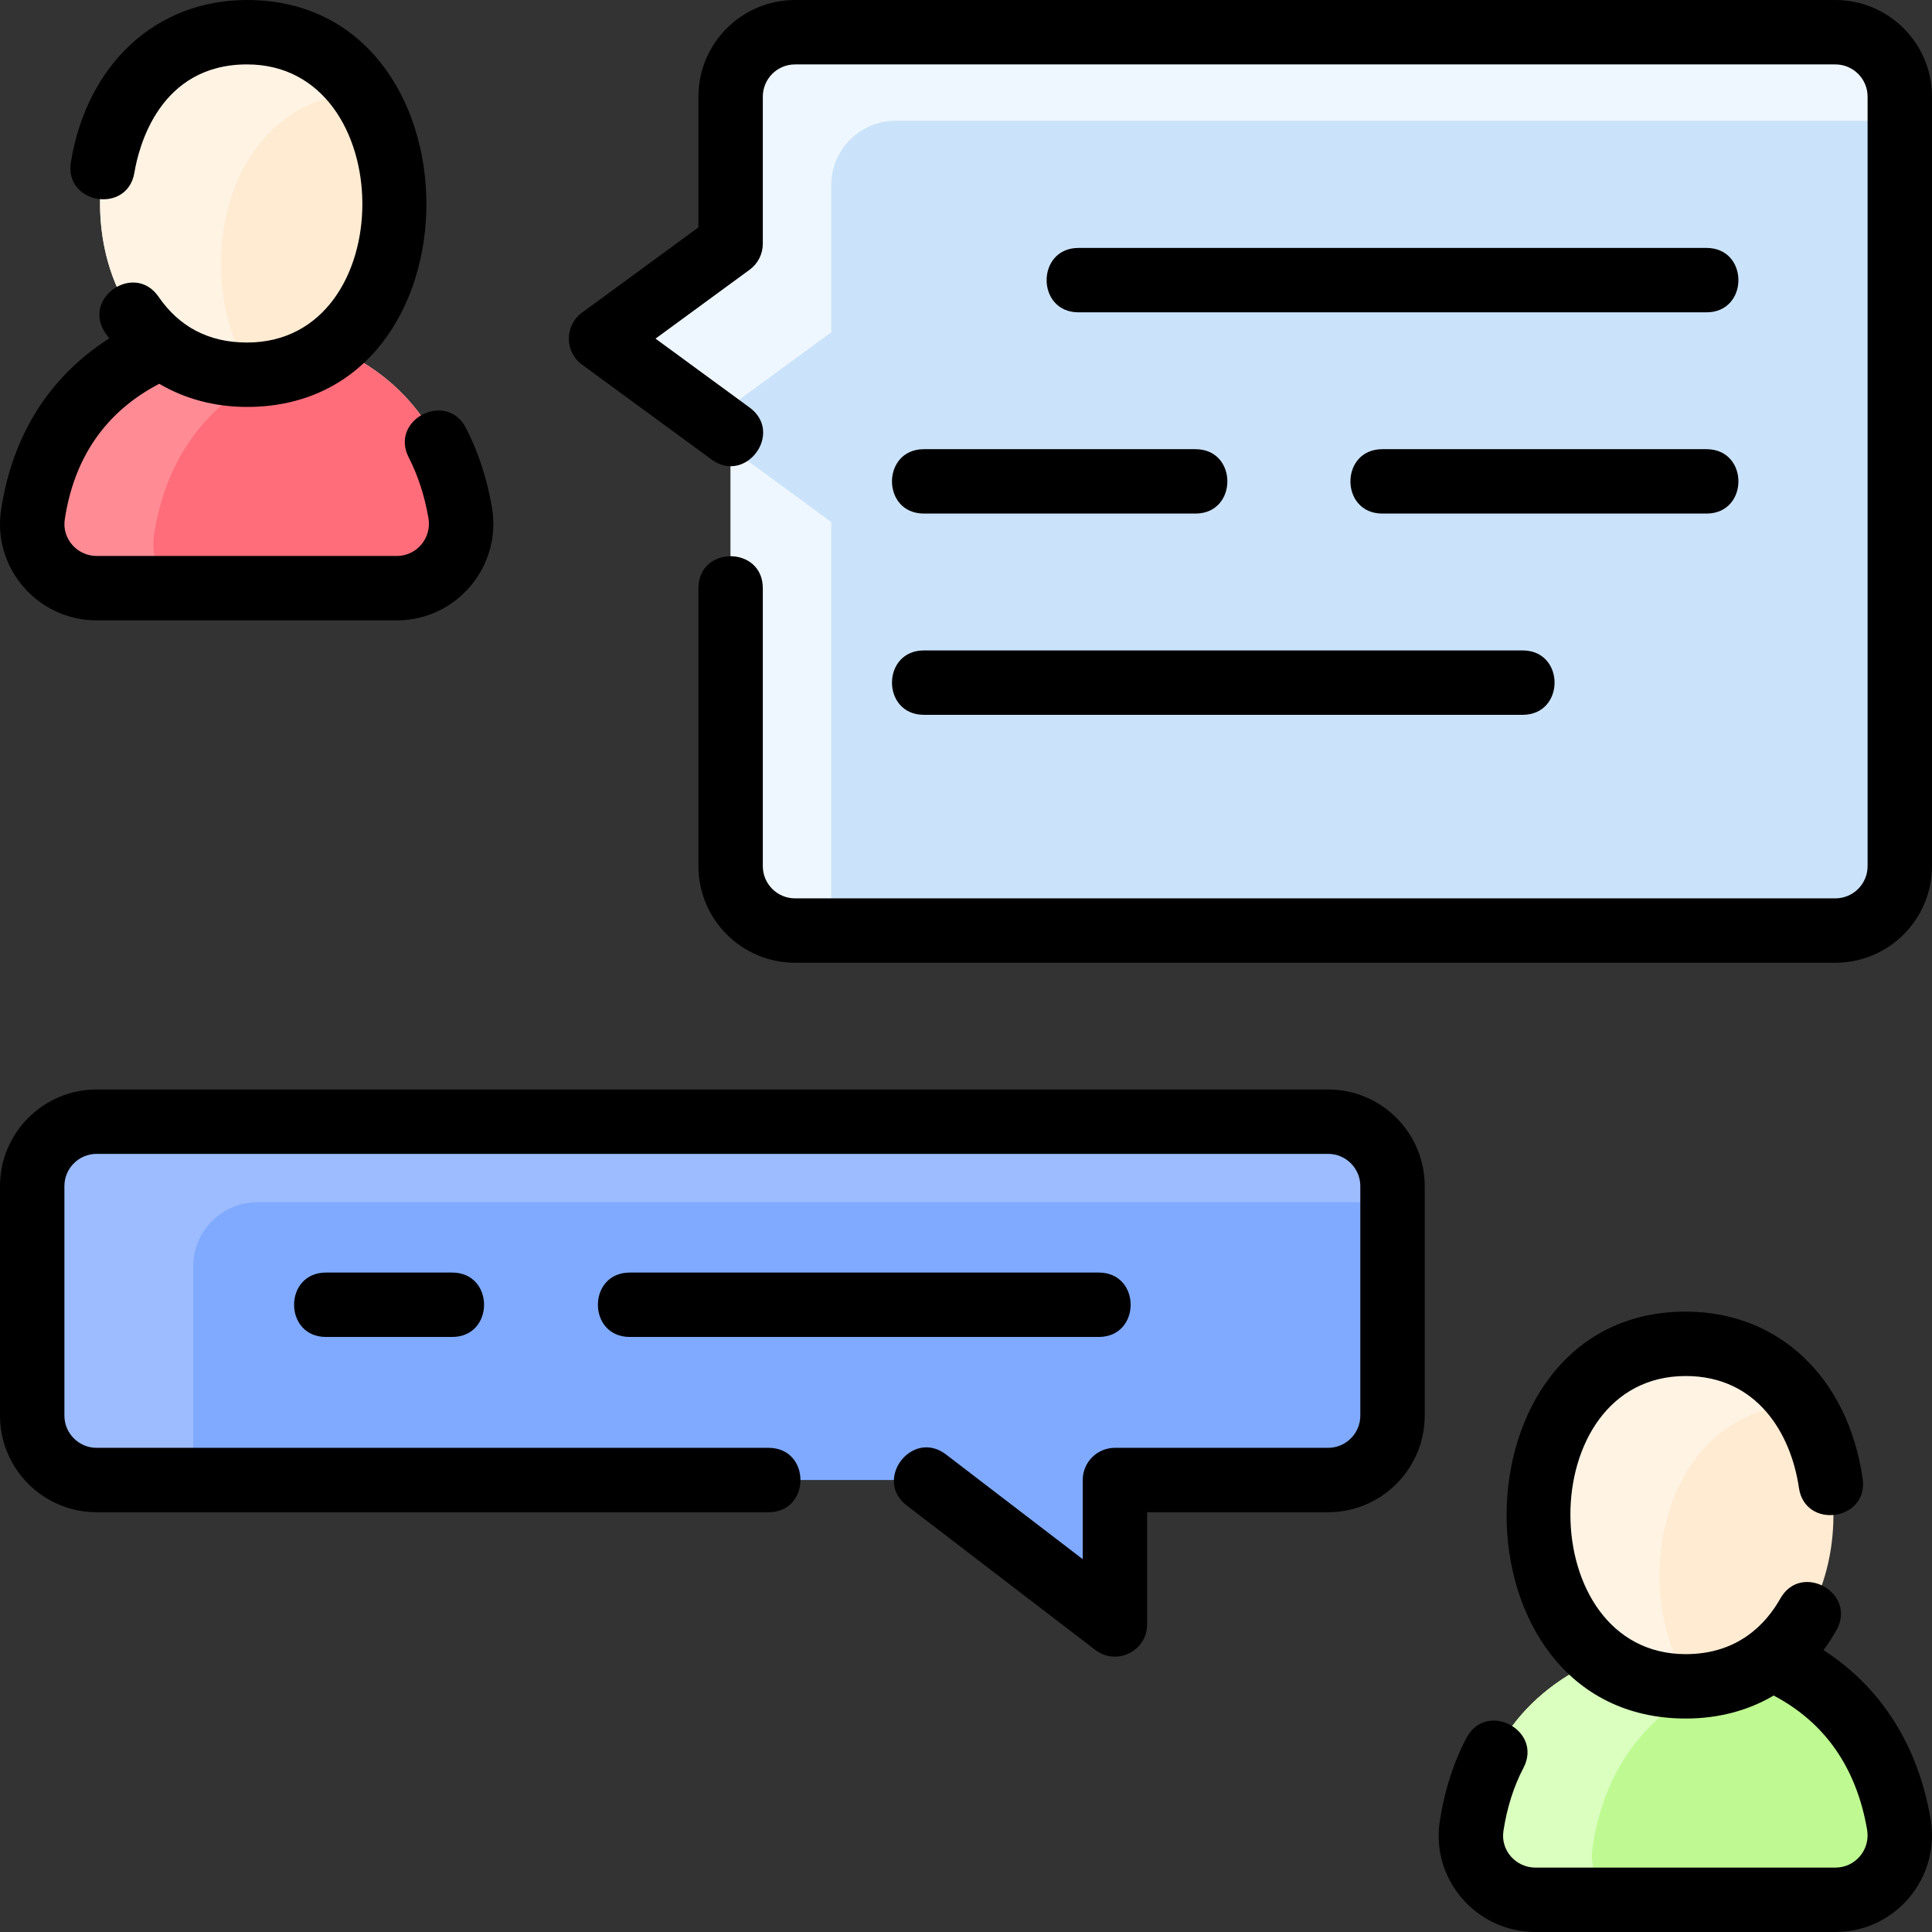
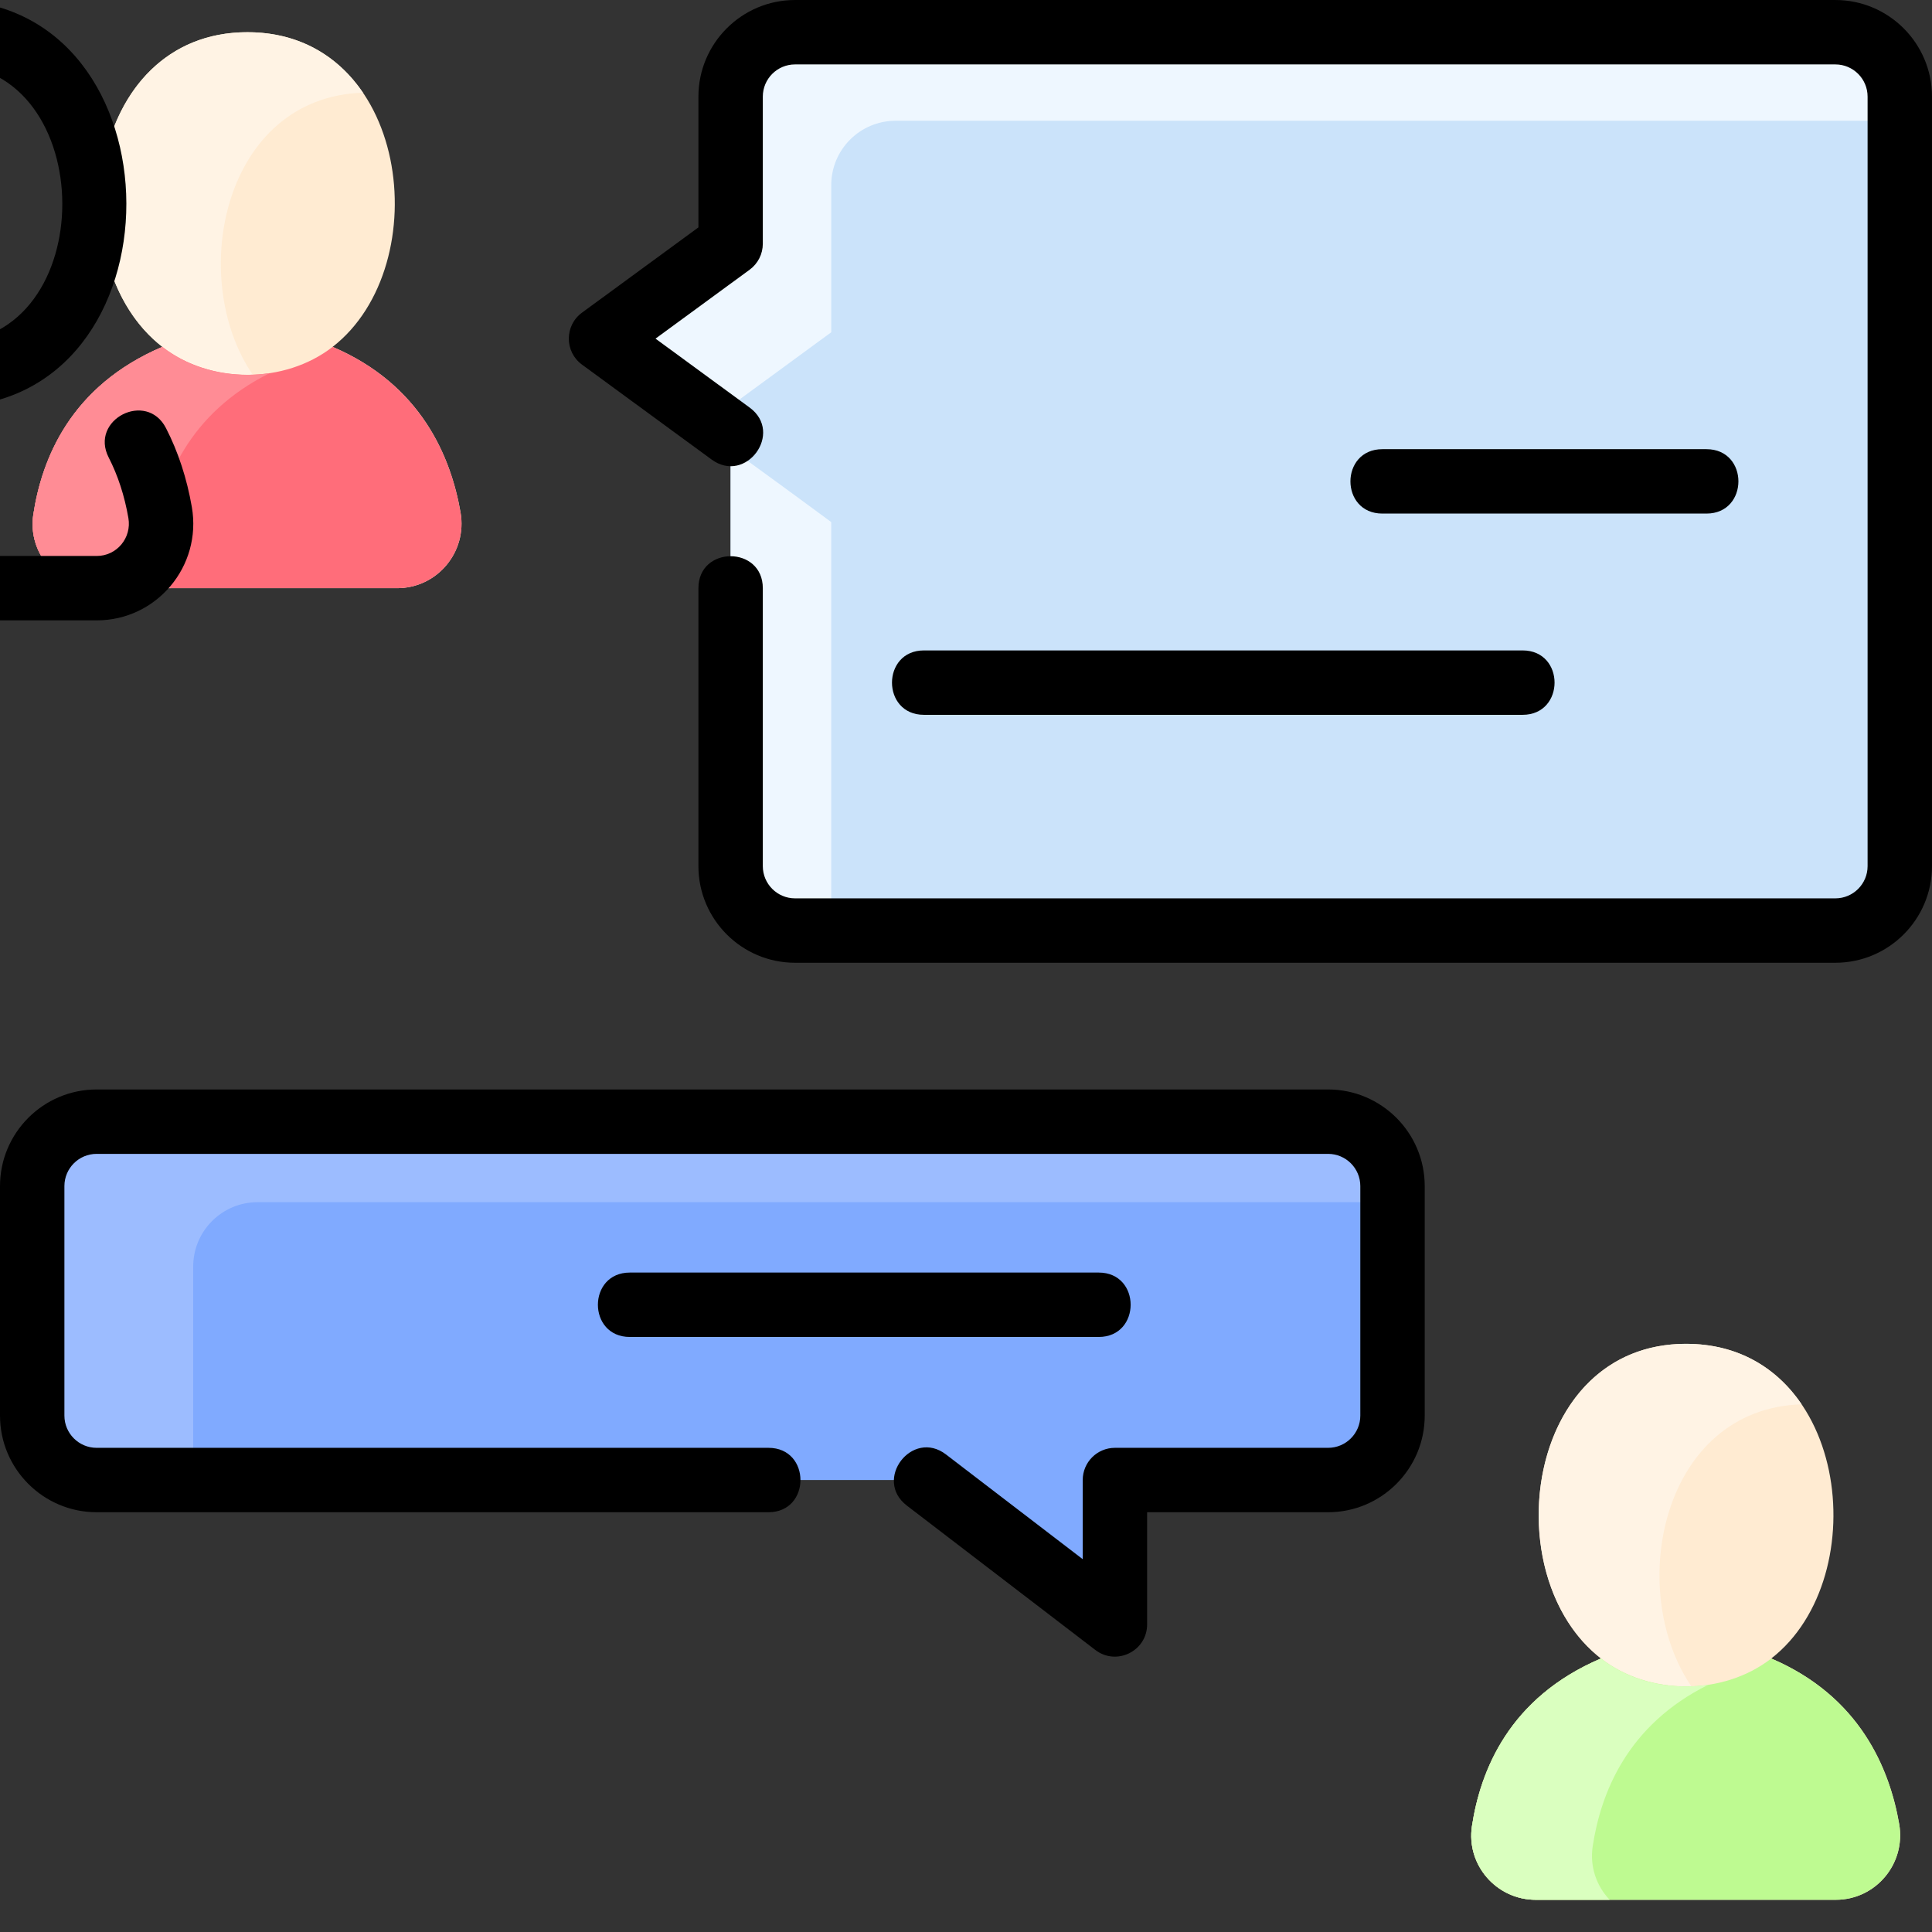
<svg xmlns="http://www.w3.org/2000/svg" id="Layer_1" enable-background="new 0 0 480.004 480.004" height="512" viewBox="0 0 480.004 480.004" width="512">
  <rect x="0" y="0" width="480.004" height="480.004" fill="#333333" stroke="none" />
  <path d="m471.857 453.212c-2.39-13.82-9.78-31.77-31.79-41.16 26.15-20.29 19.11-78.18-21.16-78.18-40.26 0-47.32 57.89-21.16 78.18-22.85 9.75-29.94 27.86-32.04 41.65-1.46 9.64 6.09 18.3 15.84 18.3h74.55c9.95 0 17.45-8.98 15.76-18.79z" fill="#ffebd2" />
  <path d="m420.207 418.952c-50.399 1.173-50.309-85.08-1.3-85.08 13.07 0 22.64 6.1 28.71 15.03-34.69 1.07-43.83 45.91-27.41 70.05z" fill="#fff3e4" />
  <path d="m471.857 453.212c1.69 9.81-5.81 18.79-15.76 18.79h-74.55c-9.75 0-17.3-8.66-15.84-18.3 2.1-13.79 9.19-31.9 32.04-41.65 11.933 9.267 30.388 9.266 42.32 0 22.01 9.39 29.4 27.34 31.79 41.16z" fill="#befa91" />
  <path d="m395.707 458.702c-.77 5.08.96 9.89 4.21 13.3h-18.37c-9.75 0-17.3-8.66-15.84-18.3 2.1-13.79 9.19-31.9 32.04-41.65 7.685 5.968 17.505 7.885 26.68 6.53-20.23 10.03-26.73 27.02-28.72 40.12z" fill="#daffbf" />
  <path d="m345.972 294.682v57.03c0 8.84-7.17 16-16 16h-52.97v19.665c0 6.63-7.601 10.382-12.865 6.351l-33.965-26.016h-206.17c-8.837 0-16-7.163-16-16v-57.03c0-8.837 7.163-16 16-16h305.97c8.83 0 16 7.16 16 16z" fill="#80aaff" />
  <path d="m345.972 294.682v4h-281.97c-8.84 0-16 7.16-16 16v53.03h-24c-8.84 0-16-7.16-16-16v-57.03c0-8.84 7.16-16 16-16h305.97c8.83 0 16 7.16 16 16z" fill="#9cbcff" />
  <path d="m114.427 127.342c-2.39-13.82-9.78-31.77-31.79-41.16 26.15-20.29 19.11-78.18-21.16-78.18-40.26 0-47.32 57.89-21.16 78.18-22.85 9.75-29.94 27.86-32.04 41.65-1.46 9.64 6.09 18.3 15.84 18.3h74.55c9.95 0 17.45-8.98 15.76-18.79z" fill="#ffebd2" />
  <path d="m62.777 93.082c-50.399 1.173-50.309-85.08-1.3-85.08 13.07 0 22.64 6.1 28.71 15.03-34.69 1.07-43.83 45.91-27.41 70.05z" fill="#fff3e4" />
  <path d="m114.427 127.342c1.69 9.81-5.81 18.79-15.76 18.79h-74.55c-9.75 0-17.3-8.66-15.84-18.3 2.1-13.79 9.19-31.9 32.04-41.65 11.933 9.267 30.388 9.266 42.32 0 22.01 9.39 29.4 27.34 31.79 41.16z" fill="#ff6d7a" />
  <path d="m38.277 132.832c-.77 5.08.96 9.89 4.21 13.3h-18.37c-9.75 0-17.3-8.66-15.84-18.3 2.1-13.79 9.19-31.9 32.04-41.65 7.685 5.968 17.505 7.886 26.68 6.53-20.23 10.03-26.73 27.02-28.72 40.12z" fill="#ff8c95" />
  <path d="m472.002 24.002v191.19c0 8.837-7.163 16-16 16h-258.48c-8.837 0-16-7.163-16-16v-107.48l-23.388-17.128c-4.365-3.196-4.365-9.708 0-12.905l23.388-17.128v-36.55c0-8.837 7.163-16 16-16h258.48c8.836.001 16 7.164 16 16.001z" fill="#cbe3fa" />
  <path d="m206.522 129.712v101.48h-9c-8.84 0-16-7.16-16-16v-104.19c1.229 1.62.431.574 25 18.71z" fill="#eef7ff" />
  <path d="m472.002 24.002v6h-249.48c-8.84 0-16 7.16-16 16v36.55l-23.39 17.13c-2.29 1.68-3.38 4.27-3.26 6.82l-21.738-15.918c-4.36-3.19-4.36-9.714 0-12.905l23.388-17.128v-36.55c0-8.84 7.16-16 16-16h258.48c8.84.001 16 7.161 16 16.001z" fill="#eef7ff" />
  <g>
-     <path d="m453.053 409.975c1.144-1.551 2.213-3.201 3.2-4.949 5.198-9.209-8.729-17.09-13.934-7.865-3.556 6.299-10.52 13.808-23.506 13.808-38.027 0-38.367-69.097 0-69.097 17.755 0 26.17 14.343 28.125 27.765 1.524 10.467 17.359 8.175 15.833-2.306-3.667-25.186-20.922-41.459-43.958-41.459-59.222 0-59.446 101.097 0 101.097 8.11 0 15.498-1.966 21.858-5.712 12.731 6.716 20.542 17.896 23.208 33.322.855 4.946-2.896 9.423-7.876 9.423h-74.55c-4.777 0-8.668-4.215-7.927-9.097.878-5.779 2.55-11.052 4.971-15.672 4.909-9.368-9.257-16.809-14.172-7.426-3.247 6.195-5.473 13.158-6.617 20.695-2.2 14.485 9.105 27.5 23.746 27.5h74.55c14.918 0 26.18-13.457 23.643-28.148-3.173-18.346-12.298-32.625-26.594-41.879z" />
-     <path d="m24.021 154.131h74.549c14.915 0 26.182-13.456 23.643-28.147-1.228-7.108-3.389-13.708-6.423-19.616-4.831-9.407-19.072-2.115-14.233 7.309 2.293 4.465 3.938 9.523 4.89 15.032.853 4.937-2.887 9.423-7.876 9.423h-74.55c-4.776 0-8.669-4.214-7.928-9.096 2.354-15.493 10.255-26.796 23.473-33.682 6.387 3.757 13.784 5.746 21.815 5.746 59.618 0 59.214-101.097 0-101.097-22.527 0-39.708 15.799-43.768 40.249-1.732 10.433 14.048 13.071 15.784 2.621 1.047-6.303 6.159-26.87 27.984-26.87 37.999 0 38.393 69.097 0 69.097-9.612 0-16.884-3.96-21.988-11.371-5.999-8.71-19.185.352-13.177 9.075.299.434.616.845.926 1.265-14.815 9.456-24.043 23.971-26.868 42.564-2.2 14.482 9.106 27.498 23.747 27.498z" />
+     <path d="m24.021 154.131c14.915 0 26.182-13.456 23.643-28.147-1.228-7.108-3.389-13.708-6.423-19.616-4.831-9.407-19.072-2.115-14.233 7.309 2.293 4.465 3.938 9.523 4.89 15.032.853 4.937-2.887 9.423-7.876 9.423h-74.55c-4.776 0-8.669-4.214-7.928-9.096 2.354-15.493 10.255-26.796 23.473-33.682 6.387 3.757 13.784 5.746 21.815 5.746 59.618 0 59.214-101.097 0-101.097-22.527 0-39.708 15.799-43.768 40.249-1.732 10.433 14.048 13.071 15.784 2.621 1.047-6.303 6.159-26.87 27.984-26.87 37.999 0 38.393 69.097 0 69.097-9.612 0-16.884-3.96-21.988-11.371-5.999-8.71-19.185.352-13.177 9.075.299.434.616.845.926 1.265-14.815 9.456-24.043 23.971-26.868 42.564-2.2 14.482 9.106 27.498 23.747 27.498z" />
    <path d="m456.002.002h-258.48c-13.233 0-24 10.766-24 24v32.493l-28.927 21.183c-4.349 3.184-4.376 9.705 0 12.909l32.2 23.58c8.535 6.25 17.998-6.651 9.453-12.909l-23.386-17.126 23.386-17.125c2.058-1.507 3.273-3.904 3.273-6.454v-36.55c0-4.411 3.589-8 8-8h258.48c4.411 0 8 3.589 8 8v191.19c0 4.411-3.589 8-8 8h-258.48c-4.411 0-8-3.589-8-8v-69.061c0-10.577-16-10.592-16 0v69.061c0 13.234 10.767 24 24 24h258.48c13.233 0 24-10.766 24-24v-191.191c.001-13.234-10.766-24-23.999-24z" />
-     <path d="m229.554 127.597h67.448c10.576 0 10.592-16 0-16h-67.448c-10.576 0-10.592 16 0 16z" />
    <path d="m423.969 111.597h-80.516c-10.576 0-10.592 16 0 16h80.516c10.577 0 10.593-16 0-16z" />
-     <path d="m423.969 61.597h-156c-10.576 0-10.592 16 0 16h156c10.577 0 10.593-16 0-16z" />
    <path d="m229.554 177.597h148.738c10.576 0 10.592-16 0-16h-148.738c-10.576 0-10.592 16 0 16z" />
    <path d="m329.969 270.679h-305.967c-13.234 0-24 10.766-24 24v57.032c0 13.234 10.766 24 24 24h166.936c10.576 0 10.592-16 0-16h-166.936c-4.411 0-8-3.589-8-8v-57.032c0-4.411 3.589-8 8-8h305.968c4.411 0 8 3.589 8 8v57.032c0 4.411-3.589 8-8 8h-52.968c-4.418 0-8 3.582-8 8v19.666l-33.967-26.017c-8.397-6.432-18.138 6.261-9.729 12.702l46.832 35.871c5.247 4.019 12.865.278 12.865-6.351v-27.871h44.968c13.234 0 24-10.766 24-24v-57.032c-.002-13.233-10.768-24-24.002-24z" />
    <path d="m272.969 316.167h-116.483c-10.576 0-10.592 16 0 16h116.484c10.576 0 10.592-16-.001-16z" />
-     <path d="m81.002 316.167c-10.576 0-10.592 16 0 16h31.323c10.576 0 10.592-16 0-16z" />
  </g>
</svg>